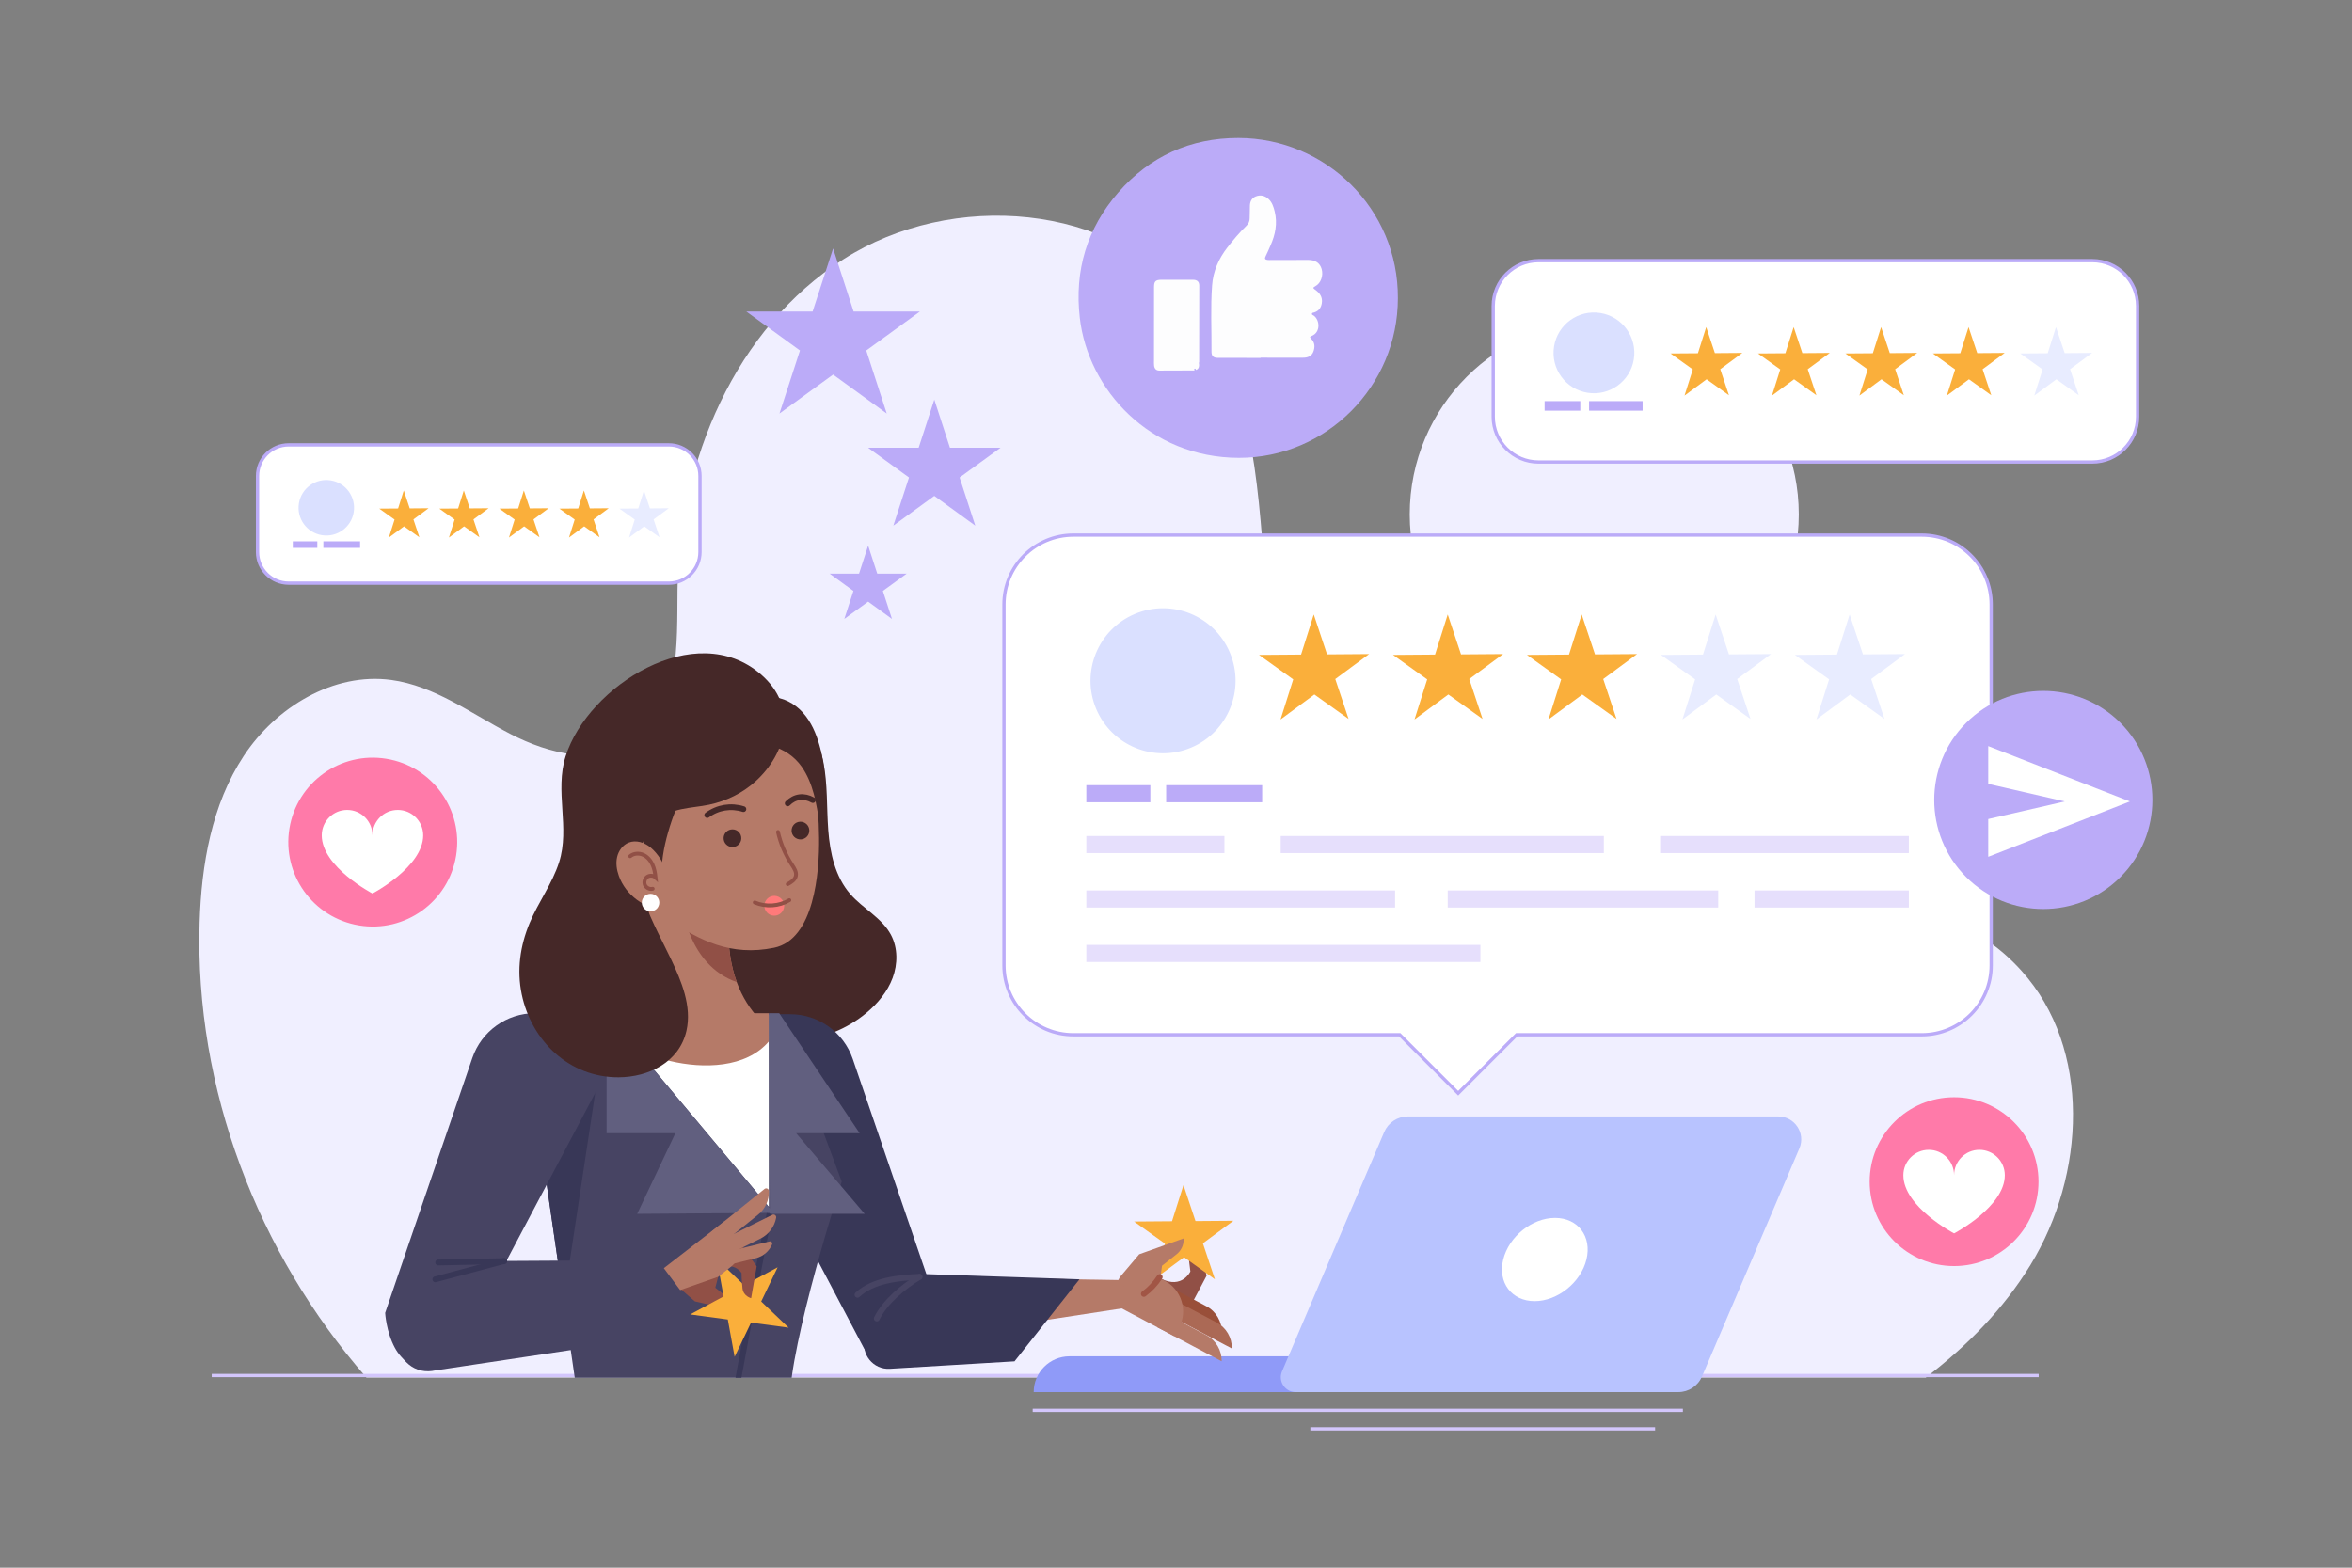
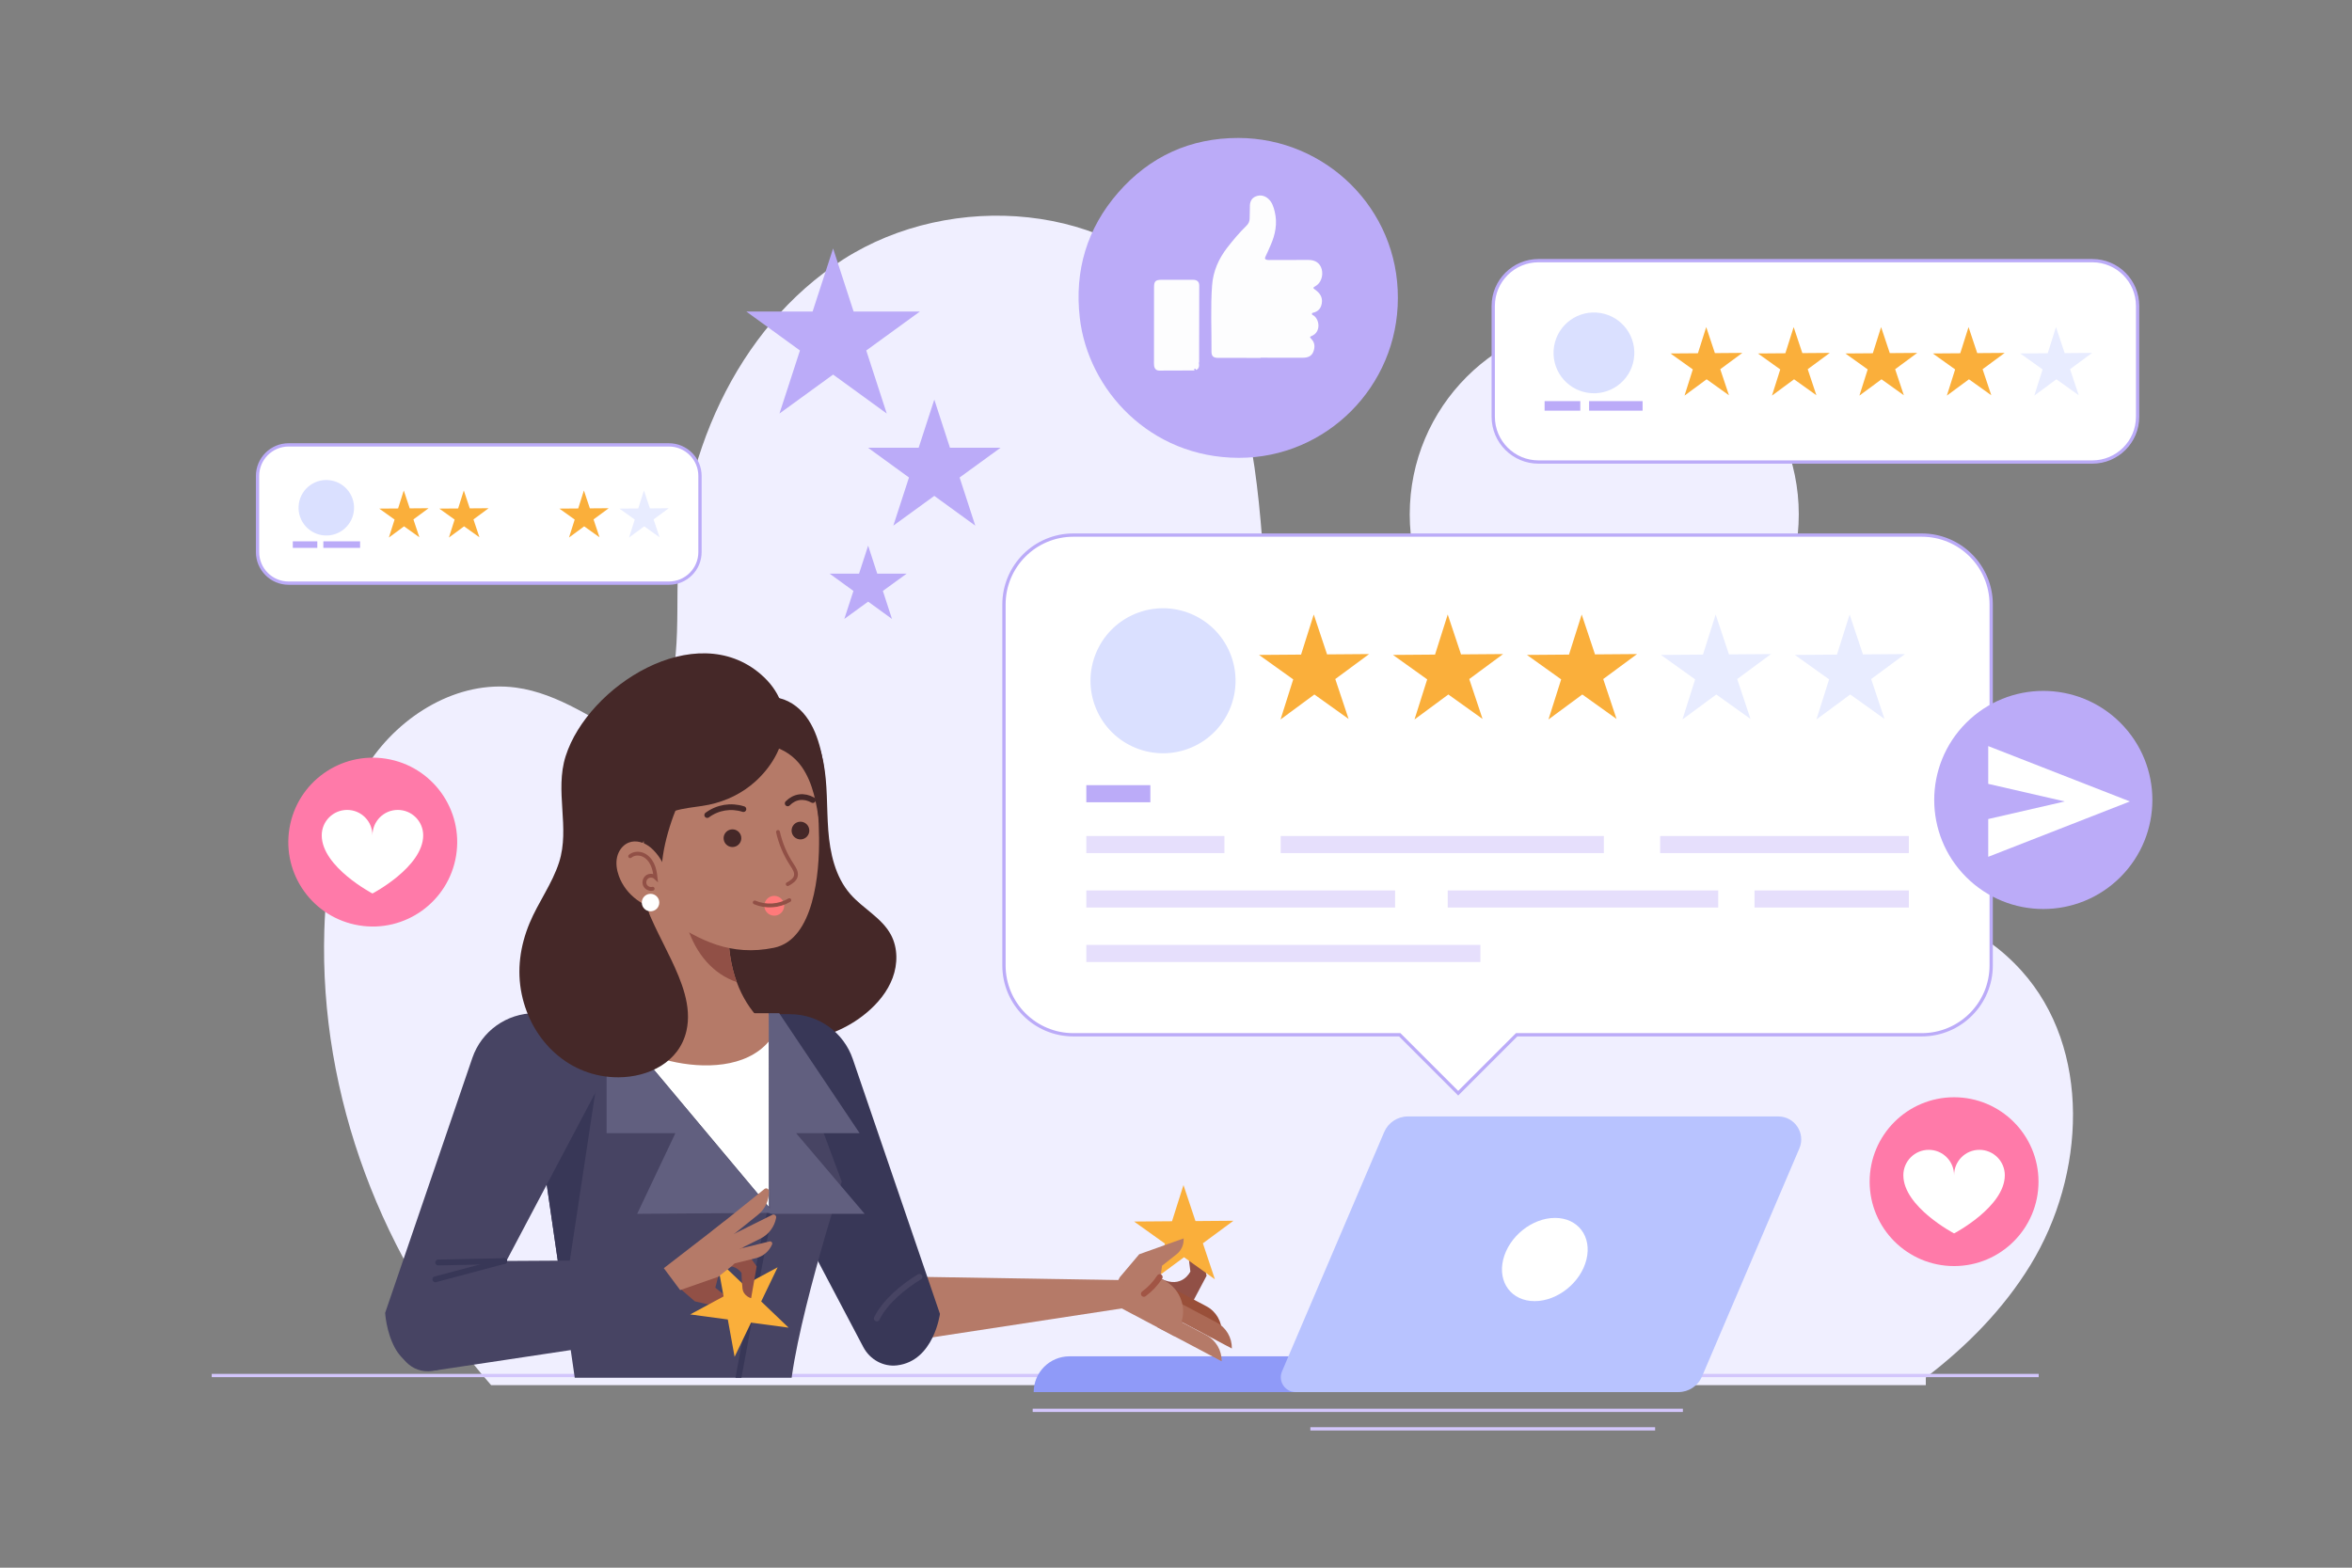
<svg xmlns="http://www.w3.org/2000/svg" xmlns:xlink="http://www.w3.org/1999/xlink" version="1.1" x="0px" y="0px" viewBox="0 0 750 500" style="enable-background:new 0 0 750 500;" xml:space="preserve">
  <rect x="0" y="0" width="750" height="500" fill="#808080" stroke="none" />
  <g id="BACKGROUND">
    <g>
      <circle style="fill:#F0EFFF;" cx="511.561" cy="164.048" r="62.029" />
-       <path style="fill:#F0EFFF;" d="M614.097,439.354c13.139-10.052,24.729-21.794,33.369-35.895    c17.552-28.645,19.607-68.996-2.924-93.916c-25.026-27.68-68.012-26.934-105.146-23.248c-37.134,3.686-79.413,6.574-106.74-18.837    c-22.281-20.719-27.033-53.759-29.314-84.099s-4.216-62.964-23.142-86.787c-25.474-32.067-76.735-35.938-111.24-13.879    c-34.505,22.06-52.51,64.369-52.918,105.32c-0.174,17.524,0.884,38.596-13.589,48.478c-11.536,7.877-27.382,4.007-39.776-2.436    c-12.395-6.442-24.082-15.325-37.926-17.191c-18.429-2.484-36.791,8.693-47.02,24.222c-10.23,15.529-13.522,34.649-14.086,53.235    c-1.602,52.754,18.489,105.409,53.199,145.032H614.097z" />
+       <path style="fill:#F0EFFF;" d="M614.097,439.354c13.139-10.052,24.729-21.794,33.369-35.895    c17.552-28.645,19.607-68.996-2.924-93.916c-25.026-27.68-68.012-26.934-105.146-23.248c-37.134,3.686-79.413,6.574-106.74-18.837    c-22.281-20.719-27.033-53.759-29.314-84.099s-4.216-62.964-23.142-86.787c-25.474-32.067-76.735-35.938-111.24-13.879    c-34.505,22.06-52.51,64.369-52.918,105.32c-0.174,17.524,0.884,38.596-13.589,48.478c-12.395-6.442-24.082-15.325-37.926-17.191c-18.429-2.484-36.791,8.693-47.02,24.222c-10.23,15.529-13.522,34.649-14.086,53.235    c-1.602,52.754,18.489,105.409,53.199,145.032H614.097z" />
    </g>
  </g>
  <g id="OBJECTS">
    <g>
      <g>
        <line style="fill:none;stroke:#D3C6FC;stroke-width:1.048;stroke-miterlimit:10;" x1="67.514" y1="438.708" x2="650.089" y2="438.708" />
        <path style="fill:#8F9AF8;" d="M511.708,432.587H341.031c-6.301,0-11.41,5.108-11.41,11.41h182.086V432.587z" />
        <path style="fill:#B8C3FF;" d="M567.051,356.086H448.914c-3.278,0-6.24,1.956-7.527,4.971l-32.581,76.332     c-1.336,3.13,0.961,6.608,4.364,6.608H535.2c3.278,0,6.24-1.956,7.527-4.971l31.053-72.752     C575.84,361.447,572.299,356.086,567.051,356.086z" />
        <path style="fill:#FFFFFF;" d="M505.882,401.714c-1.8,7.33-9.201,13.272-16.531,13.272c-7.33,0-11.813-5.942-10.014-13.272     c1.8-7.33,9.201-13.272,16.531-13.272S507.681,394.384,505.882,401.714z" />
      </g>
      <line style="fill:none;stroke:#D3C6FC;stroke-width:1.048;stroke-miterlimit:10;" x1="329.302" y1="449.814" x2="536.635" y2="449.814" />
      <line style="fill:none;stroke:#D3C6FC;stroke-width:1.048;stroke-miterlimit:10;" x1="417.843" y1="455.716" x2="527.78" y2="455.716" />
    </g>
    <g>
      <g>
        <path style="fill:#FFFFFF;stroke:#BBABF8;stroke-width:1.048;stroke-miterlimit:10;" d="M612.811,170.662H342.278     c-12.225,0-22.134,9.91-22.134,22.134v115.1c0,12.224,9.91,22.135,22.134,22.135h104.07l18.64,18.64l18.64-18.64h129.183     c12.225,0,22.135-9.91,22.135-22.135v-115.1C634.946,180.572,625.036,170.662,612.811,170.662z" />
        <g>
          <g>
            <ellipse transform="matrix(0.922 -0.388 0.388 0.922 -55.155 160.911)" style="fill:#DAE0FF;" cx="370.745" cy="216.988" rx="23.118" ry="23.118" />
            <polygon style="fill:#FAAF3B;" points="418.928,195.988 423.171,208.712 436.583,208.609 425.793,216.576 430.036,229.3        419.125,221.5 408.335,229.467 412.381,216.68 401.47,208.88 414.882,208.776      " />
            <polygon style="fill:#FAAF3B;" points="461.648,195.988 465.891,208.712 479.303,208.609 468.513,216.576 472.756,229.3        461.845,221.5 451.055,229.467 455.101,216.68 444.189,208.88 457.602,208.776      " />
            <polygon style="fill:#FAAF3B;" points="504.368,195.988 508.611,208.712 522.023,208.609 511.233,216.576 515.476,229.3        504.565,221.5 493.775,229.467 497.821,216.68 486.909,208.88 500.322,208.776      " />
            <polygon style="fill:#E8ECFF;" points="547.088,195.988 551.331,208.712 564.743,208.609 553.953,216.576 558.196,229.3        547.284,221.5 536.495,229.467 540.541,216.68 529.629,208.88 543.042,208.776      " />
            <polygon style="fill:#E8ECFF;" points="589.807,195.988 594.05,208.712 607.463,208.609 596.673,216.576 600.916,229.3        590.004,221.5 579.214,229.467 583.261,216.68 572.349,208.88 585.761,208.776      " />
          </g>
          <g>
            <g>
              <rect x="346.403" y="250.423" style="fill:#BBABF8;" width="20.419" height="5.456" />
-               <rect x="371.863" y="250.423" style="fill:#BBABF8;" width="30.614" height="5.456" />
            </g>
            <g>
              <g>
                <rect x="346.403" y="266.632" style="fill:#E6DFFC;" width="44.04" height="5.456" />
                <rect x="408.389" y="266.632" style="fill:#E6DFFC;" width="103.043" height="5.456" />
                <rect x="529.378" y="266.632" style="fill:#E6DFFC;" width="79.309" height="5.456" />
              </g>
              <g>
                <rect x="346.403" y="283.999" style="fill:#E6DFFC;" width="98.456" height="5.456" />
                <rect x="559.481" y="283.999" style="fill:#E6DFFC;" width="49.206" height="5.456" />
                <rect x="461.647" y="283.999" style="fill:#E6DFFC;" width="86.255" height="5.456" />
              </g>
              <g>
                <rect x="346.403" y="301.366" style="fill:#E6DFFC;" width="125.664" height="5.456" />
              </g>
            </g>
          </g>
        </g>
      </g>
      <g>
        <path style="fill:#FFFFFF;stroke:#BBABF8;stroke-width:1.048;stroke-miterlimit:10;" d="M667.188,83.13H490.607     c-7.979,0-14.448,6.468-14.448,14.448v35.334c0,7.979,6.468,14.448,14.448,14.448h176.582c7.979,0,14.448-6.469,14.448-14.448     V97.578C681.636,89.599,675.168,83.13,667.188,83.13z" />
        <polygon style="fill:#FAAF3B;" points="544.073,104.319 546.843,112.624 555.597,112.556 548.555,117.757 551.324,126.062      544.202,120.971 537.159,126.171 539.8,117.824 532.678,112.733 541.432,112.666    " />
        <polygon style="fill:#FAAF3B;" points="571.957,104.319 574.727,112.624 583.481,112.556 576.439,117.757 579.208,126.062      572.086,120.971 565.043,126.171 567.684,117.824 560.562,112.733 569.316,112.666    " />
        <polygon style="fill:#FAAF3B;" points="599.841,104.319 602.611,112.624 611.365,112.556 604.323,117.757 607.092,126.062      599.97,120.971 592.927,126.171 595.568,117.824 588.446,112.733 597.2,112.666    " />
        <polygon style="fill:#FAAF3B;" points="627.725,104.319 630.495,112.624 639.249,112.556 632.207,117.757 634.976,126.062      627.854,120.971 620.811,126.171 623.452,117.824 616.33,112.733 625.084,112.666    " />
        <polygon style="fill:#E8ECFF;" points="655.609,104.319 658.379,112.624 667.133,112.556 660.091,117.757 662.86,126.062      655.738,120.971 648.695,126.171 651.336,117.824 644.214,112.733 652.968,112.666    " />
        <g>
          <ellipse transform="matrix(0.16 -0.987 0.987 0.16 316.045 596.018)" style="fill:#DAE0FF;" cx="508.06" cy="112.398" rx="12.884" ry="12.884" />
          <g>
            <rect x="492.538" y="127.935" style="fill:#BBABF8;" width="11.38" height="3.041" />
            <rect x="506.727" y="127.935" style="fill:#BBABF8;" width="17.061" height="3.041" />
          </g>
        </g>
      </g>
      <g>
        <path style="fill:#FFFFFF;stroke:#BBABF8;stroke-width:1.048;stroke-miterlimit:10;" d="M213.289,141.888H92.041     c-5.479,0-9.92,4.441-9.92,9.92v24.262c0,5.479,4.441,9.92,9.92,9.92h121.248c5.479,0,9.92-4.442,9.92-9.92v-24.262     C223.21,146.329,218.768,141.888,213.289,141.888z" />
        <polygon style="fill:#FAAF3B;" points="128.754,156.437 130.656,162.139 136.667,162.093 131.831,165.663 133.732,171.366      128.842,167.87 124.006,171.441 125.82,165.71 120.929,162.214 126.94,162.168    " />
        <polygon style="fill:#FAAF3B;" points="147.9,156.437 149.802,162.139 155.813,162.093 150.977,165.663 152.879,171.366      147.988,167.87 143.152,171.441 144.966,165.71 140.076,162.214 146.087,162.168    " />
-         <polygon style="fill:#FAAF3B;" points="167.046,156.437 168.948,162.139 174.959,162.093 170.123,165.663 172.025,171.366      167.134,167.87 162.299,171.441 164.112,165.71 159.222,162.214 165.233,162.168    " />
        <polygon style="fill:#FAAF3B;" points="186.192,156.437 188.094,162.139 194.105,162.093 189.27,165.663 191.171,171.366      186.281,167.87 181.445,171.441 183.258,165.71 178.368,162.214 184.379,162.168    " />
        <polygon style="fill:#E8ECFF;" points="205.339,156.437 207.24,162.139 213.251,162.093 208.416,165.663 210.317,171.366      205.427,167.87 200.591,171.441 202.405,165.71 197.514,162.214 203.525,162.168    " />
        <g>
          <ellipse transform="matrix(0.162 -0.987 0.987 0.162 -72.678 238.378)" style="fill:#DAE0FF;" cx="104.025" cy="161.984" rx="8.847" ry="8.847" />
          <g>
            <rect x="93.367" y="172.653" style="fill:#BBABF8;" width="7.814" height="2.088" />
            <rect x="103.11" y="172.653" style="fill:#BBABF8;" width="11.715" height="2.088" />
          </g>
        </g>
      </g>
    </g>
    <g>
      <g>
        <circle style="fill:#FF7AA9;" cx="623.111" cy="376.882" r="26.922" />
        <path style="fill:#FFFFFF;" d="M631.187,366.728c-4.474,0-8.075,3.627-8.075,8.101c0-4.474-3.601-8.101-8.075-8.101     c-4.474,0-8.101,3.627-8.101,8.101c0,10.093,16.176,18.554,16.176,18.554s16.176-8.46,16.176-18.554     C639.288,370.355,635.661,366.728,631.187,366.728z" />
      </g>
      <g>
        <ellipse transform="matrix(0.162 -0.987 0.987 0.162 -165.359 342.313)" style="fill:#FF7AA9;" cx="118.771" cy="268.47" rx="26.922" ry="26.922" />
        <path style="fill:#FFFFFF;" d="M126.846,258.316c-4.474,0-8.075,3.627-8.075,8.101c0-4.474-3.601-8.101-8.075-8.101     s-8.101,3.627-8.101,8.101c0,10.093,16.176,18.554,16.176,18.554s16.176-8.46,16.176-18.554     C134.947,261.943,131.32,258.316,126.846,258.316z" />
      </g>
      <g>
        <polygon style="fill:#BBABF8;" points="265.659,79.249 272.193,99.358 293.337,99.358 276.231,111.786 282.765,131.895      265.659,119.467 248.553,131.895 255.087,111.786 237.981,99.358 259.125,99.358    " />
        <polygon style="fill:#BBABF8;" points="297.927,127.443 302.917,142.8 319.064,142.8 306.001,152.292 310.991,167.648      297.927,158.157 284.864,167.648 289.854,152.292 276.79,142.8 292.938,142.8    " />
        <polygon style="fill:#BBABF8;" points="276.832,174.025 279.733,182.955 289.122,182.955 281.526,188.473 284.428,197.403      276.832,191.884 269.236,197.403 272.137,188.473 264.541,182.955 273.93,182.955    " />
      </g>
      <g>
        <ellipse transform="matrix(0.707 -0.707 0.707 0.707 10.486 535.508)" style="fill:#BBABF8;" cx="651.658" cy="255.096" rx="34.788" ry="34.788" />
        <polygon style="fill:#FFFFFF;" points="634.004,237.961 634.004,250.005 658.408,255.615 634.004,261.225 634.004,273.269      679.177,255.615    " />
      </g>
      <g>
        <path style="fill:#BBABF8;" d="M445.746,95.101c0.009,28.108-22.844,50.98-50.746,50.922     c-28.341-0.059-48.019-21.735-50.674-44.602c-1.758-15.142,2.297-28.611,12.262-40.03C366.636,49.877,379.613,43.972,394.91,44     C422.662,44.05,445.911,66.542,445.746,95.101z" />
        <g>
          <path style="fill:#FDFDFE;" d="M401.979,114.151c-4.491,0-8.982,0.006-13.472-0.003c-1.615-0.004-2.207-0.522-2.194-2.137      c0.056-7.004-0.321-14.019,0.196-21.01c0.332-4.495,2.109-8.523,4.888-12.088c1.88-2.413,3.846-4.752,6.042-6.886      c0.709-0.69,1.067-1.471,1.051-2.472c-0.019-1.199,0.098-2.4,0.069-3.598c-0.035-1.498,0.456-2.741,1.862-3.307      c1.465-0.59,2.899-0.288,4.087,0.822c1.157,1.081,1.607,2.53,1.965,4c0.92,3.777,0.207,7.363-1.347,10.839      c-0.52,1.164-0.994,2.351-1.576,3.483c-0.381,0.741-0.086,1.001,0.573,1.106c0.341,0.054,0.695,0.03,1.043,0.029      c4.026-0.008,8.052-0.021,12.079-0.026c2.189-0.003,3.687,1.045,4.207,2.925c0.582,2.105-0.259,4.518-2.029,5.463      c-0.796,0.425-0.772,0.605-0.077,1.093c1.471,1.032,2.452,2.341,2.151,4.297c-0.227,1.475-0.958,2.495-2.411,2.96      c-0.275,0.088-0.697,0.062-0.75,0.424c-0.056,0.375,0.384,0.436,0.613,0.607c1.933,1.442,2.192,5.286-0.646,6.461      c-0.546,0.226-0.788,0.36-0.211,0.913c1.248,1.197,1.26,2.727,0.677,4.194c-0.566,1.424-1.843,1.86-3.318,1.855      c-4.491-0.016-8.981-0.006-13.472-0.006C401.979,114.11,401.979,114.131,401.979,114.151z" />
          <path style="fill:#FDFDFE;" d="M380.884,118.157c-3.713,0.011-7.426,0.017-11.139,0.038c-1.106,0.006-1.619-0.612-1.736-1.621      c-0.062-0.535-0.028-1.082-0.028-1.623c0.002-7.776,0.002-15.551,0.013-23.326c0.003-1.919,0.484-2.385,2.417-2.389      c3.327-0.006,6.654-0.011,9.98,0.003c1.334,0.006,2.018,0.587,2.019,1.858c0.009,8.161-0.018,16.322-0.035,24.483      c0,0.037-0.022,0.074-0.033,0.111c-0.209,0.066-0.184,0.14-0.009,0.221c0.065,0.879,0.039,1.716-0.974,2.094      c-0.03-0.244-0.114-0.514-0.4-0.429C380.631,117.673,380.929,117.961,380.884,118.157z" />
        </g>
      </g>
    </g>
    <g>
      <defs>
        <rect id="SVGID_1_" x="67.115" y="206.76" width="359.517" height="232.657" />
      </defs>
      <clipPath id="SVGID_00000148639292673070361210000005847225616252911505_">
        <use xlink:href="#SVGID_1_" style="overflow:visible;" />
      </clipPath>
      <g style="clip-path:url(#SVGID_00000148639292673070361210000005847225616252911505_);">
        <path style="fill:#452828;" d="M262.54,242.98c1.421,7.155,1.029,14.53,1.576,21.804c0.547,7.274,2.209,14.827,6.99,20.336     c4.054,4.671,10.126,7.612,13.018,13.079c2.199,4.156,2.16,9.273,0.522,13.68c-1.637,4.407-4.746,8.152-8.354,11.166     c-12.419,10.379-31.016,12.048-45.719,5.283c-14.703-6.766-25.274-21.182-28.749-36.99c-3.475-15.808-0.214-32.723,7.581-46.907     c4.403-8.012,10.46-15.45,18.627-19.56c6.751-3.398,16.9-4.68,23.723-0.571C257.604,227.823,261.29,236.689,262.54,242.98z" />
        <g>
          <g>
            <g>
              <path style="fill:#915046;" d="M379.581,405.534c0,0-2.64,5.68-9.358,2.29l-4.396,8.304l10.96,5.802l7.959-15.035        l-3.147-14.811c0,0-2.975,1.172-2.893,4.354C378.787,399.62,379.581,405.534,379.581,405.534z" />
              <path style="fill:#994F39;" d="M389.597,424.951c0.052-3.457-1.808-6.692-4.908-8.332l-11.479-6.076l-2.371,4.479        L389.597,424.951z" />
              <path style="fill:#AB6955;" d="M392.814,430.095c0.052-3.457-1.808-6.691-4.908-8.332l-13.176-6.975l-2.371,4.479        L392.814,430.095z" />
              <polygon style="fill:#FAAF3B;" points="377.383,377.971 381.21,389.448 393.307,389.354 383.575,396.54 387.402,408.017         377.561,400.982 367.828,408.168 371.478,396.634 361.636,389.599 373.733,389.505       " />
              <path style="fill:#B57A68;" d="M369.989,407.716l0.559-4.021l4.645-3.664c1.408-1.111,2.233-2.803,2.24-4.596l0.002-0.454        l-14.171,5.055l-6.176,7.311l-3.984,7.527l21.418,11.338l1.455-2.748c2.872-5.426,0.802-12.153-4.624-15.025L369.989,407.716z        " />
              <path style="fill:#B57A68;" d="M389.564,434.173c0.052-3.457-1.808-6.691-4.908-8.332l-13.176-6.975l-2.371,4.479        L389.564,434.173z" />
              <path style="fill:none;stroke:#A15545;stroke-width:1.865;stroke-linecap:round;stroke-linejoin:round;stroke-miterlimit:10;" d="        M369.802,407.313c-1.344,2.069-3.063,3.893-5.048,5.358" />
            </g>
            <polygon style="fill:#B57A68;" points="293.2,407.236 358.42,408.294 358.166,417.243 280.556,429.095      " />
          </g>
          <path style="fill:#383757;" d="M232.819,323.469h19.132c9.027,0,17.054,5.739,19.975,14.28l27.8,81.301      c0,0-1.934,15.042-13.695,16.423c-4.418,0.519-8.668-1.902-10.742-5.837l-42.47-80.576V323.469z" />
          <g>
-             <path style="fill:#383757;" d="M281.296,405.905l62.929,2.121l-20.719,26.164l-39.761,2.377       c-5.258,0.314-9.289-4.6-7.952-9.695l2.602-9.916L281.296,405.905z" />
            <path style="fill:none;stroke:#474463;stroke-width:1.865;stroke-linecap:round;stroke-miterlimit:10;" d="M293.2,407.236       c-5.145,3.11-10.937,7.891-13.608,13.277" />
-             <path style="fill:none;stroke:#474463;stroke-width:1.865;stroke-linecap:round;stroke-miterlimit:10;" d="M293.2,407.236       c-6.668,0.264-14.891,1.155-19.762,5.716" />
          </g>
        </g>
        <g>
          <path style="fill:#FFFFFF;" d="M247.08,499.963c-10.243,1.049-20.904,0.782-31.151-0.201      c-16.354-1.568-30.795-9.303-44.905-17.142c-2.037-1.132-4.091-2.294-6.143-3.477c7.438-11.774,16.906-23.918,27.792-31.621      h54.36l17.616,48.168C259.196,498.243,252.846,499.372,247.08,499.963z" />
          <path style="fill:#474463;" d="M184.082,444.986l-15.785-108.831l7.925-12.832h72.309l19.874,53.54      c0,0-16.615,51.508-16.615,70.616l18.295,53.116l-21.6,8.308l-16.633-51.039l-18.277,50.677l-56.908-23.677L184.082,444.986z" />
          <polygon style="fill:#383757;" points="168.298,336.155 176.324,323.16 186.675,323.16 189.724,349.06 179.742,415.062     " />
          <polygon style="fill:#FFFFFF;" points="245.166,323.683 245.166,384.929 193.864,323.683     " />
          <path style="fill:#B57A68;" d="M213.72,338.414c-3.604-0.858-7.108-2.068-10.495-3.555l-9.799-11.698h51.74v8.988      C237.917,340.702,224.208,340.91,213.72,338.414z" />
          <polygon style="fill:#615F7F;" points="193.426,323.16 193.426,361.418 215.366,361.418 203.18,387.143 246.747,386.827     " />
          <polygon style="fill:#615F7F;" points="245.166,323.16 248.471,323.16 274.116,361.418 253.862,361.418 275.721,387.143       246.747,387.143 245.464,387.143     " />
          <path style="fill:none;stroke:#383757;stroke-width:1.865;stroke-miterlimit:10;" d="M245.403,387.081      c-4.941,23.335-8.562,46.96-13.502,70.295" />
          <path style="fill:none;stroke:#383757;stroke-width:1.865;stroke-miterlimit:10;" d="M256.168,462.243      c-4.229,1.411-8.699,2.101-13.157,2.03" />
          <path style="fill:none;stroke:#383757;stroke-width:1.865;stroke-miterlimit:10;" d="M208.384,463.702      c-8.12-0.424-16.149-2.51-23.447-6.094" />
        </g>
        <path style="fill:#474463;" d="M189.724,323.148h-19.132c-9.027,0-17.054,5.739-19.975,14.28l-27.8,81.301     c0,0,0.317,6.02,3.111,11.163c4.439,8.168,15.433,10.254,19.807,2.051l43.988-83.203V323.148z" />
        <g>
          <path style="fill:#915046;" d="M216.331,410.515l5.251,4.545l12.565,2.878l-0.063-0.45c-0.248-1.776-1.293-3.342-2.837-4.253      l-3.15-2.526l0.907-3.482l5.291-4.392l-6.412-5.546l-13.691,9.012L216.331,410.515z" />
          <polygon style="fill:#FAAF3B;" points="228.568,401.579 237.319,409.932 247.968,404.189 242.728,415.094 251.48,423.446       239.49,421.833 234.251,432.737 232.08,420.836 220.09,419.223 230.738,413.48     " />
          <path style="fill:#915046;" d="M236.46,406.009c0,0-2.698-4.211-7.65-0.808l-4.369-6.099l8.936-6.244l7.91,11.042l-1.771,10.141      c0,0-2.479-0.608-2.756-3.135C236.484,408.379,236.46,406.009,236.46,406.009z" />
          <path style="fill:#B57A68;" d="M216.893,411.465l-5.216-6.993l19.395-14.992l1.811,2.528c3.575,4.991,3.4,9.484,0.322,11.909      l-4.202,3.31L216.893,411.465z" />
          <path style="fill:#B57A68;" d="M245.393,395.943c0.564-0.139,1.032,0.431,0.803,0.965c-0.92,2.145-2.791,3.79-5.133,4.365      l-11.834,2.909l-0.989-4.023L245.393,395.943z" />
          <path style="fill:#B57A68;" d="M243.783,379.209c0.558-0.449,1.378-0.056,1.401,0.66c0.091,2.876-1.141,5.689-3.457,7.553      l-11.702,9.422l-3.203-3.978L243.783,379.209z" />
          <path style="fill:#B57A68;" d="M246.269,387.456c0.641-0.319,1.358,0.24,1.227,0.944c-0.527,2.829-2.333,5.312-4.995,6.637      l-11.717,5.833l-2.276-4.572L246.269,387.456z" />
        </g>
        <g>
          <path style="fill:#474463;" d="M143.325,402.276l64.186-0.374l-19.978,27.855l-49.742,7.485      c-6.432,0.968-11.887-4.671-10.747-11.076C128.872,415.9,133.181,403.112,143.325,402.276z" />
          <line style="fill:none;stroke:#383757;stroke-width:1.865;stroke-linecap:round;stroke-miterlimit:10;" x1="160.754" y1="402.229" x2="139.739" y2="402.658" />
          <line style="fill:none;stroke:#383757;stroke-width:1.865;stroke-linecap:round;stroke-miterlimit:10;" x1="160.757" y1="402.184" x2="138.827" y2="408.025" />
        </g>
        <g>
          <path style="fill:#B57A68;" d="M206.047,271.965l2.264,56.457c0.091,2.271,1.959,4.066,4.232,4.066h27.792      c3.461,0,5.133-4.188,2.659-6.607c-5.329-5.21-10.731-14.152-10.731-28.995v-23.789L206.047,271.965z" />
          <path style="fill:#915046;" d="M218.873,272.519l13.391,0.579v23.789c0,6.526,1.048,11.906,2.672,16.335      C219.546,307.987,214.355,287.368,218.873,272.519z" />
        </g>
        <g>
          <g>
            <g>
              <path style="fill:#B57A68;" d="M212.907,293.113c-1.878-1.268-3.717-2.807-5.475-4.516        c-8.923-8.673-14.247-20.403-15.498-32.783c-1.163-11.511,1.147-22.962,10.701-30.56c10.229-8.135,26.178-8.846,37.698-3.202        c11.019,5.398,17.078,15.665,19.332,27.422c1.118,5.832,1.435,11.791,1.514,17.718c0.149,11.101-1.574,32.425-14.334,35.083        C233.067,305.112,223.014,299.938,212.907,293.113z" />
            </g>
            <path style="fill:#452828;" d="M255.648,244.551c3.663,5.235,4.71,11.805,5.66,18.124c2.283-8.102,2.287-16.834,0.01-24.937       c-1.065-3.792-2.664-7.515-5.292-10.448c-2.628-2.933-6.4-5.002-10.338-4.936c-6.156,0.103-13.559,8.585-7.203,13.709       c1.942,1.565,5.244,1.244,7.547,1.861C249.915,238.965,253.327,241.235,255.648,244.551z" />
            <path style="fill:#452828;" d="M240.903,249.216c-4.161,3.775-9.298,6.273-14.788,7.433       c-5.625,1.188-12.442,0.859-16.671,5.362c-12.849,13.682-2.02,30.118,4.528,43.918c3.297,6.948,6.71,15.016,4.92,22.847       c-2.291,10.02-12.06,14.781-21.664,14.821c-15.628,0.065-27.741-11.545-30.861-26.474c-1.615-7.73-0.506-15.443,2.494-22.675       c2.761-6.658,7.208-12.536,9.421-19.434c3.541-11.037-1.474-22.67,2.107-33.888c7.116-22.293,41.39-44.18,62.286-26.01       C254.73,225.6,250.809,240.23,240.903,249.216z" />
            <path style="fill:#452828;" d="M210.265,254.129c-2.811,2.67-4.646,6.424-5.046,10.277c-0.457,4.409,0.736,8.81,2.926,12.694       l2.859-0.502c0.301-5.015,1.566-10.017,3.146-14.72c0.725-2.158,1.592-4.304,2.626-6.367       C215.923,251.554,212.807,251.714,210.265,254.129z" />
          </g>
          <g>
            <path style="fill:none;stroke:#915046;stroke-width:1.216;stroke-linecap:round;stroke-miterlimit:10;" d="M248.078,265.343       c0.828,3.707,2.337,7.262,4.429,10.432c0.732,1.109,1.576,2.362,1.265,3.654c-0.292,1.216-1.494,1.953-2.589,2.557" />
            <g>
              <path style="fill:#FF7A7A;" d="M243.778,289.432c0.302,1.721,1.942,2.871,3.663,2.569c1.721-0.302,2.871-1.942,2.569-3.663        c-0.302-1.721-1.942-2.871-3.663-2.569C244.627,286.071,243.476,287.711,243.778,289.432z" />
              <path style="fill:none;stroke:#915046;stroke-width:1.216;stroke-linecap:round;stroke-miterlimit:10;" d="M251.708,287.098        c-3.29,1.958-7.523,2.237-11.042,0.729" />
            </g>
            <g>
              <path style="fill:none;stroke:#452828;stroke-width:1.823;stroke-linecap:round;stroke-miterlimit:10;" d="M259.194,255.181        c-2.837-1.587-5.798-1.199-8.016,1.05" />
            </g>
            <g>
              <path style="fill:none;stroke:#452828;stroke-width:1.823;stroke-linecap:round;stroke-miterlimit:10;" d="M237.057,258.061        c-3.968-1.267-8.2-0.572-11.54,1.896" />
            </g>
            <path style="fill:#452828;" d="M236.346,266.847c0.27,1.536-0.757,2.999-2.293,3.269c-1.536,0.27-3-0.757-3.269-2.293       c-0.27-1.536,0.757-3,2.293-3.269C234.613,264.284,236.077,265.311,236.346,266.847z" />
            <ellipse transform="matrix(0.163 -0.987 0.987 0.163 -47.748 473.462)" style="fill:#452828;" cx="255.053" cy="264.861" rx="2.824" ry="2.824" />
          </g>
          <g>
            <path style="fill:#B57A68;" d="M207.495,270.334c-1.928-1.639-4.697-2.529-7.045-1.584c-1.889,0.76-3.21,2.606-3.667,4.59       c-0.457,1.984-0.137,4.083,0.546,6.001c2.175,6.113,8.267,10.621,14.749,10.916c1.341,0.061,0.605-10.674,0.406-11.698       C211.888,275.494,209.862,272.347,207.495,270.334z" />
            <path style="fill:#FFFFFF;" d="M210.192,287.386c0.266,1.518-0.748,2.964-2.266,3.231c-1.518,0.266-2.964-0.748-3.231-2.266       c-0.266-1.518,0.748-2.964,2.266-3.231C208.479,284.853,209.925,285.868,210.192,287.386z" />
            <path style="fill:none;stroke:#915046;stroke-width:1.216;stroke-linecap:round;stroke-miterlimit:10;" d="M200.936,273.09       c1.107-0.937,2.77-1.05,4.103-0.479c1.333,0.571,2.347,1.738,2.97,3.048c0.622,1.31,0.887,2.76,1.04,4.202       c-0.712-0.673-1.911-0.751-2.704-0.175c-0.793,0.576-1.09,1.74-0.67,2.625c0.42,0.885,1.509,1.392,2.457,1.143" />
          </g>
        </g>
      </g>
    </g>
  </g>
</svg>